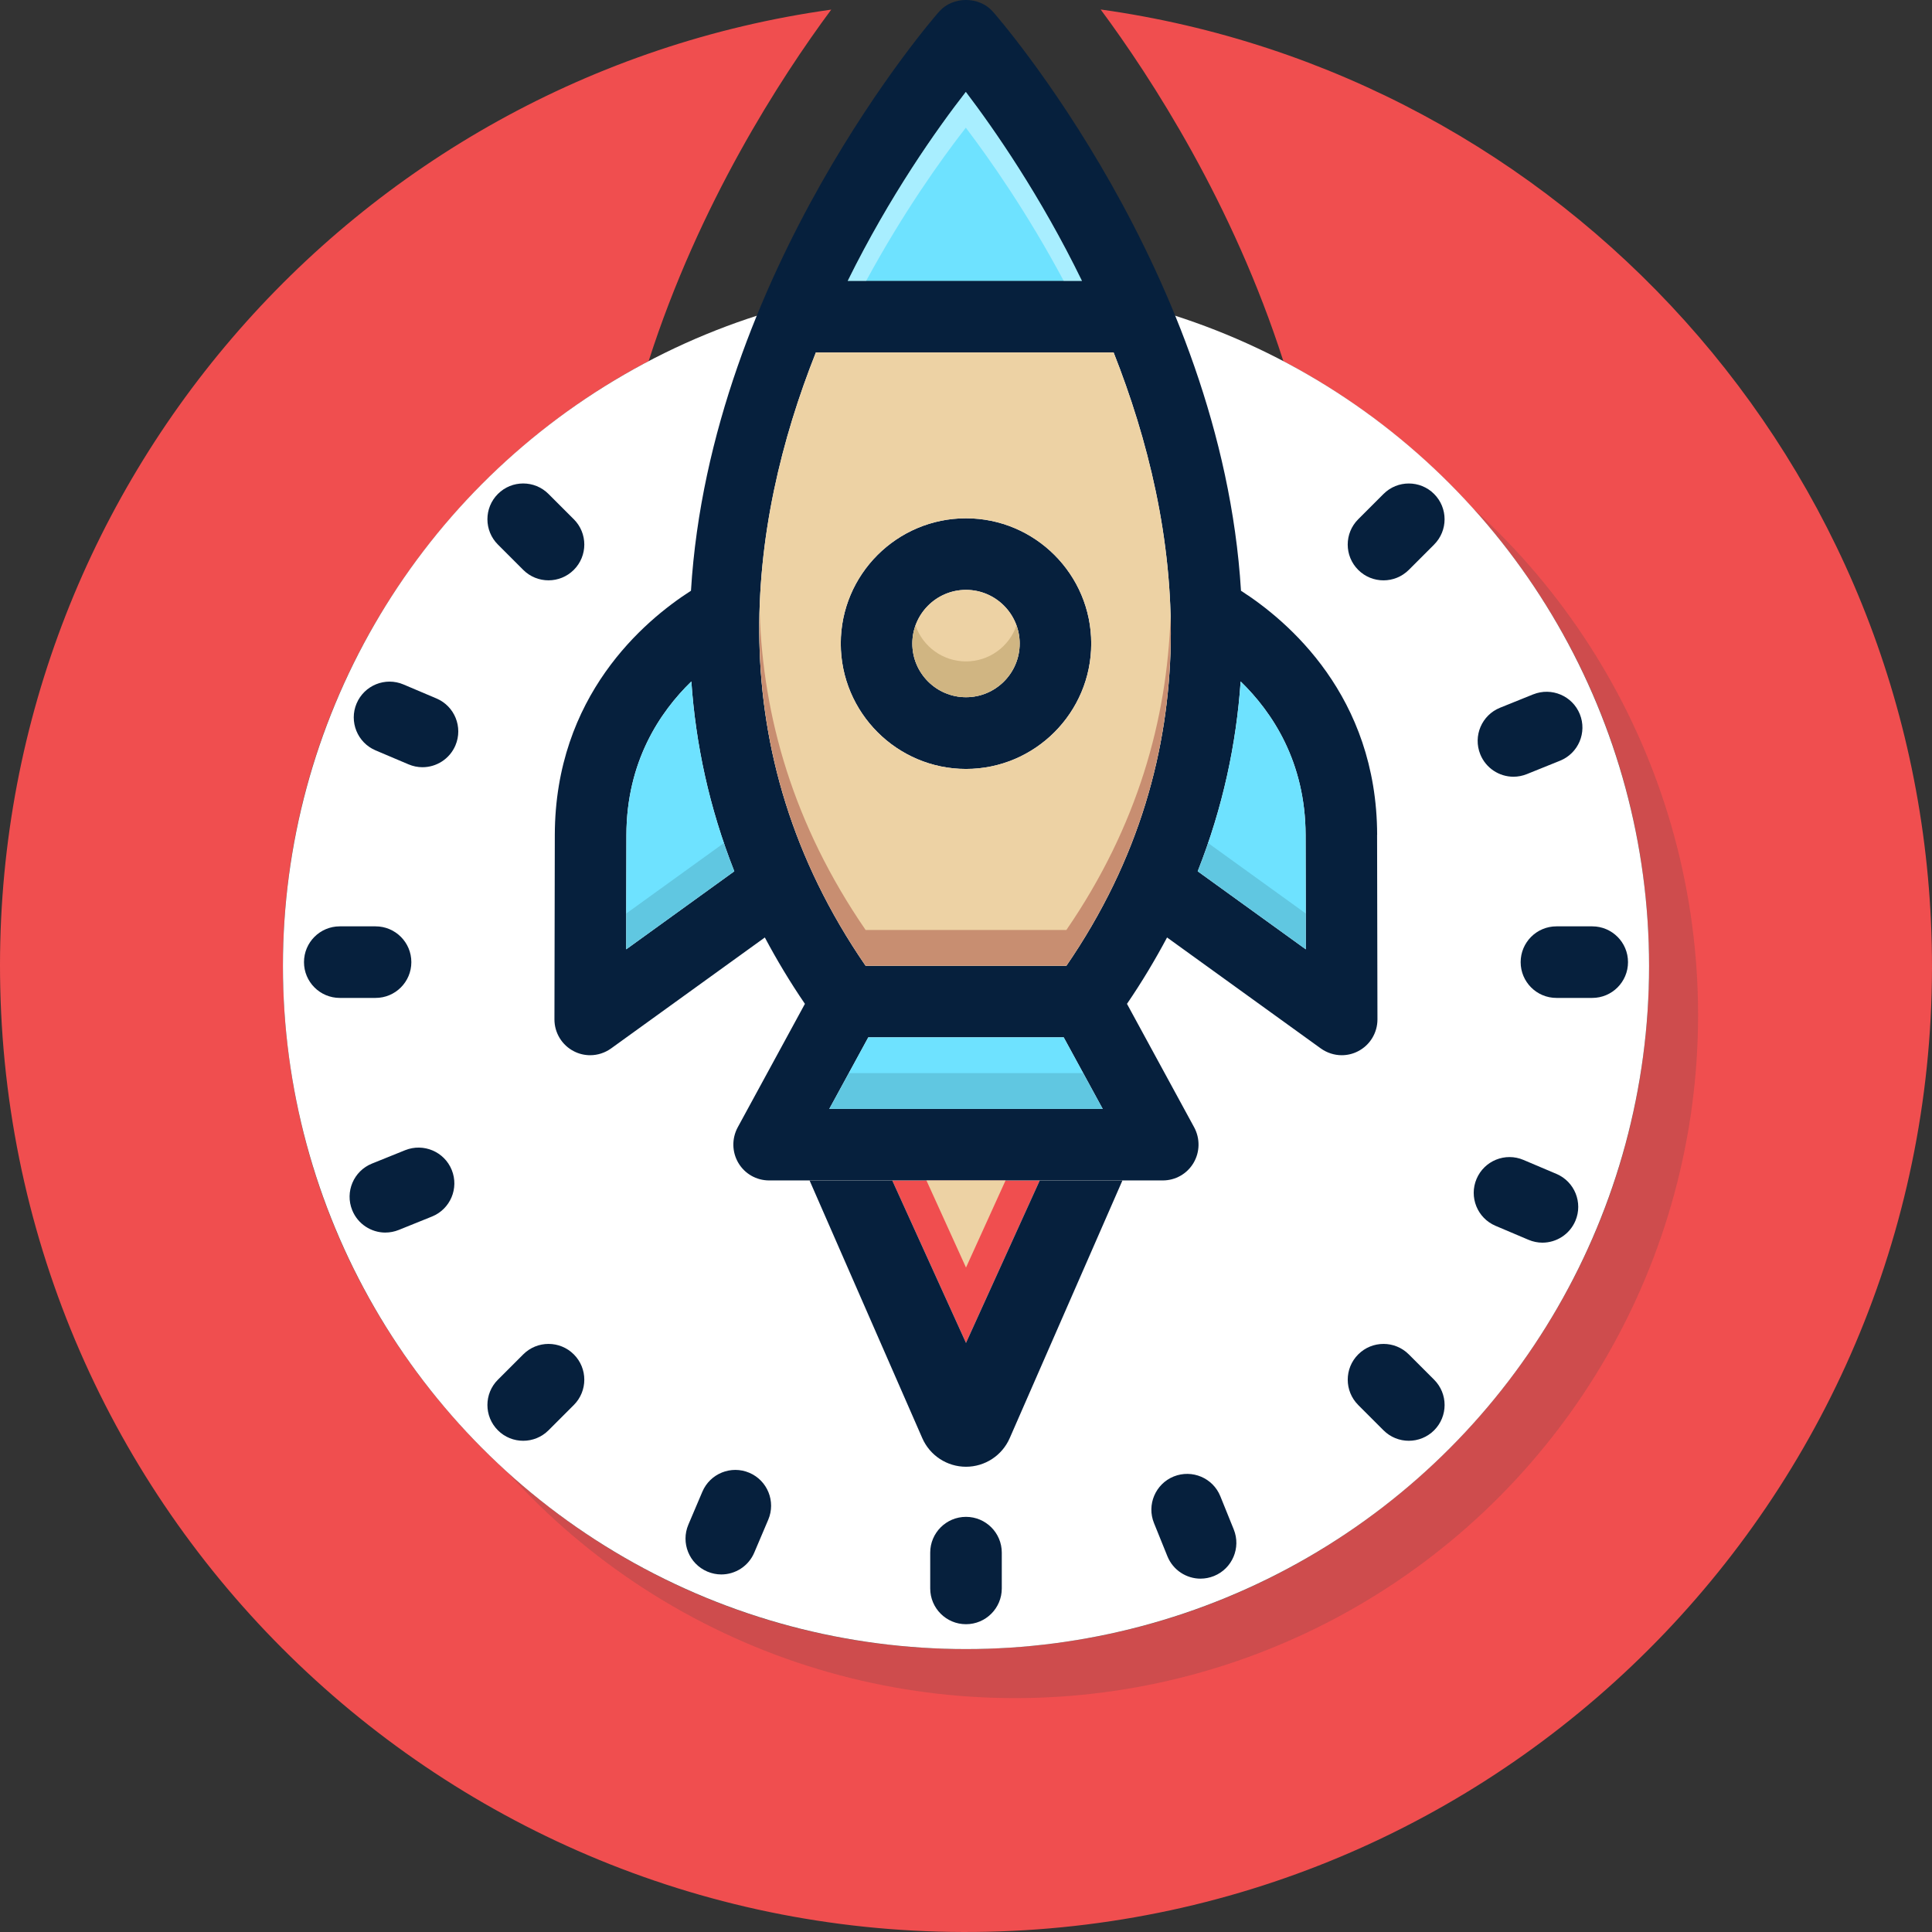
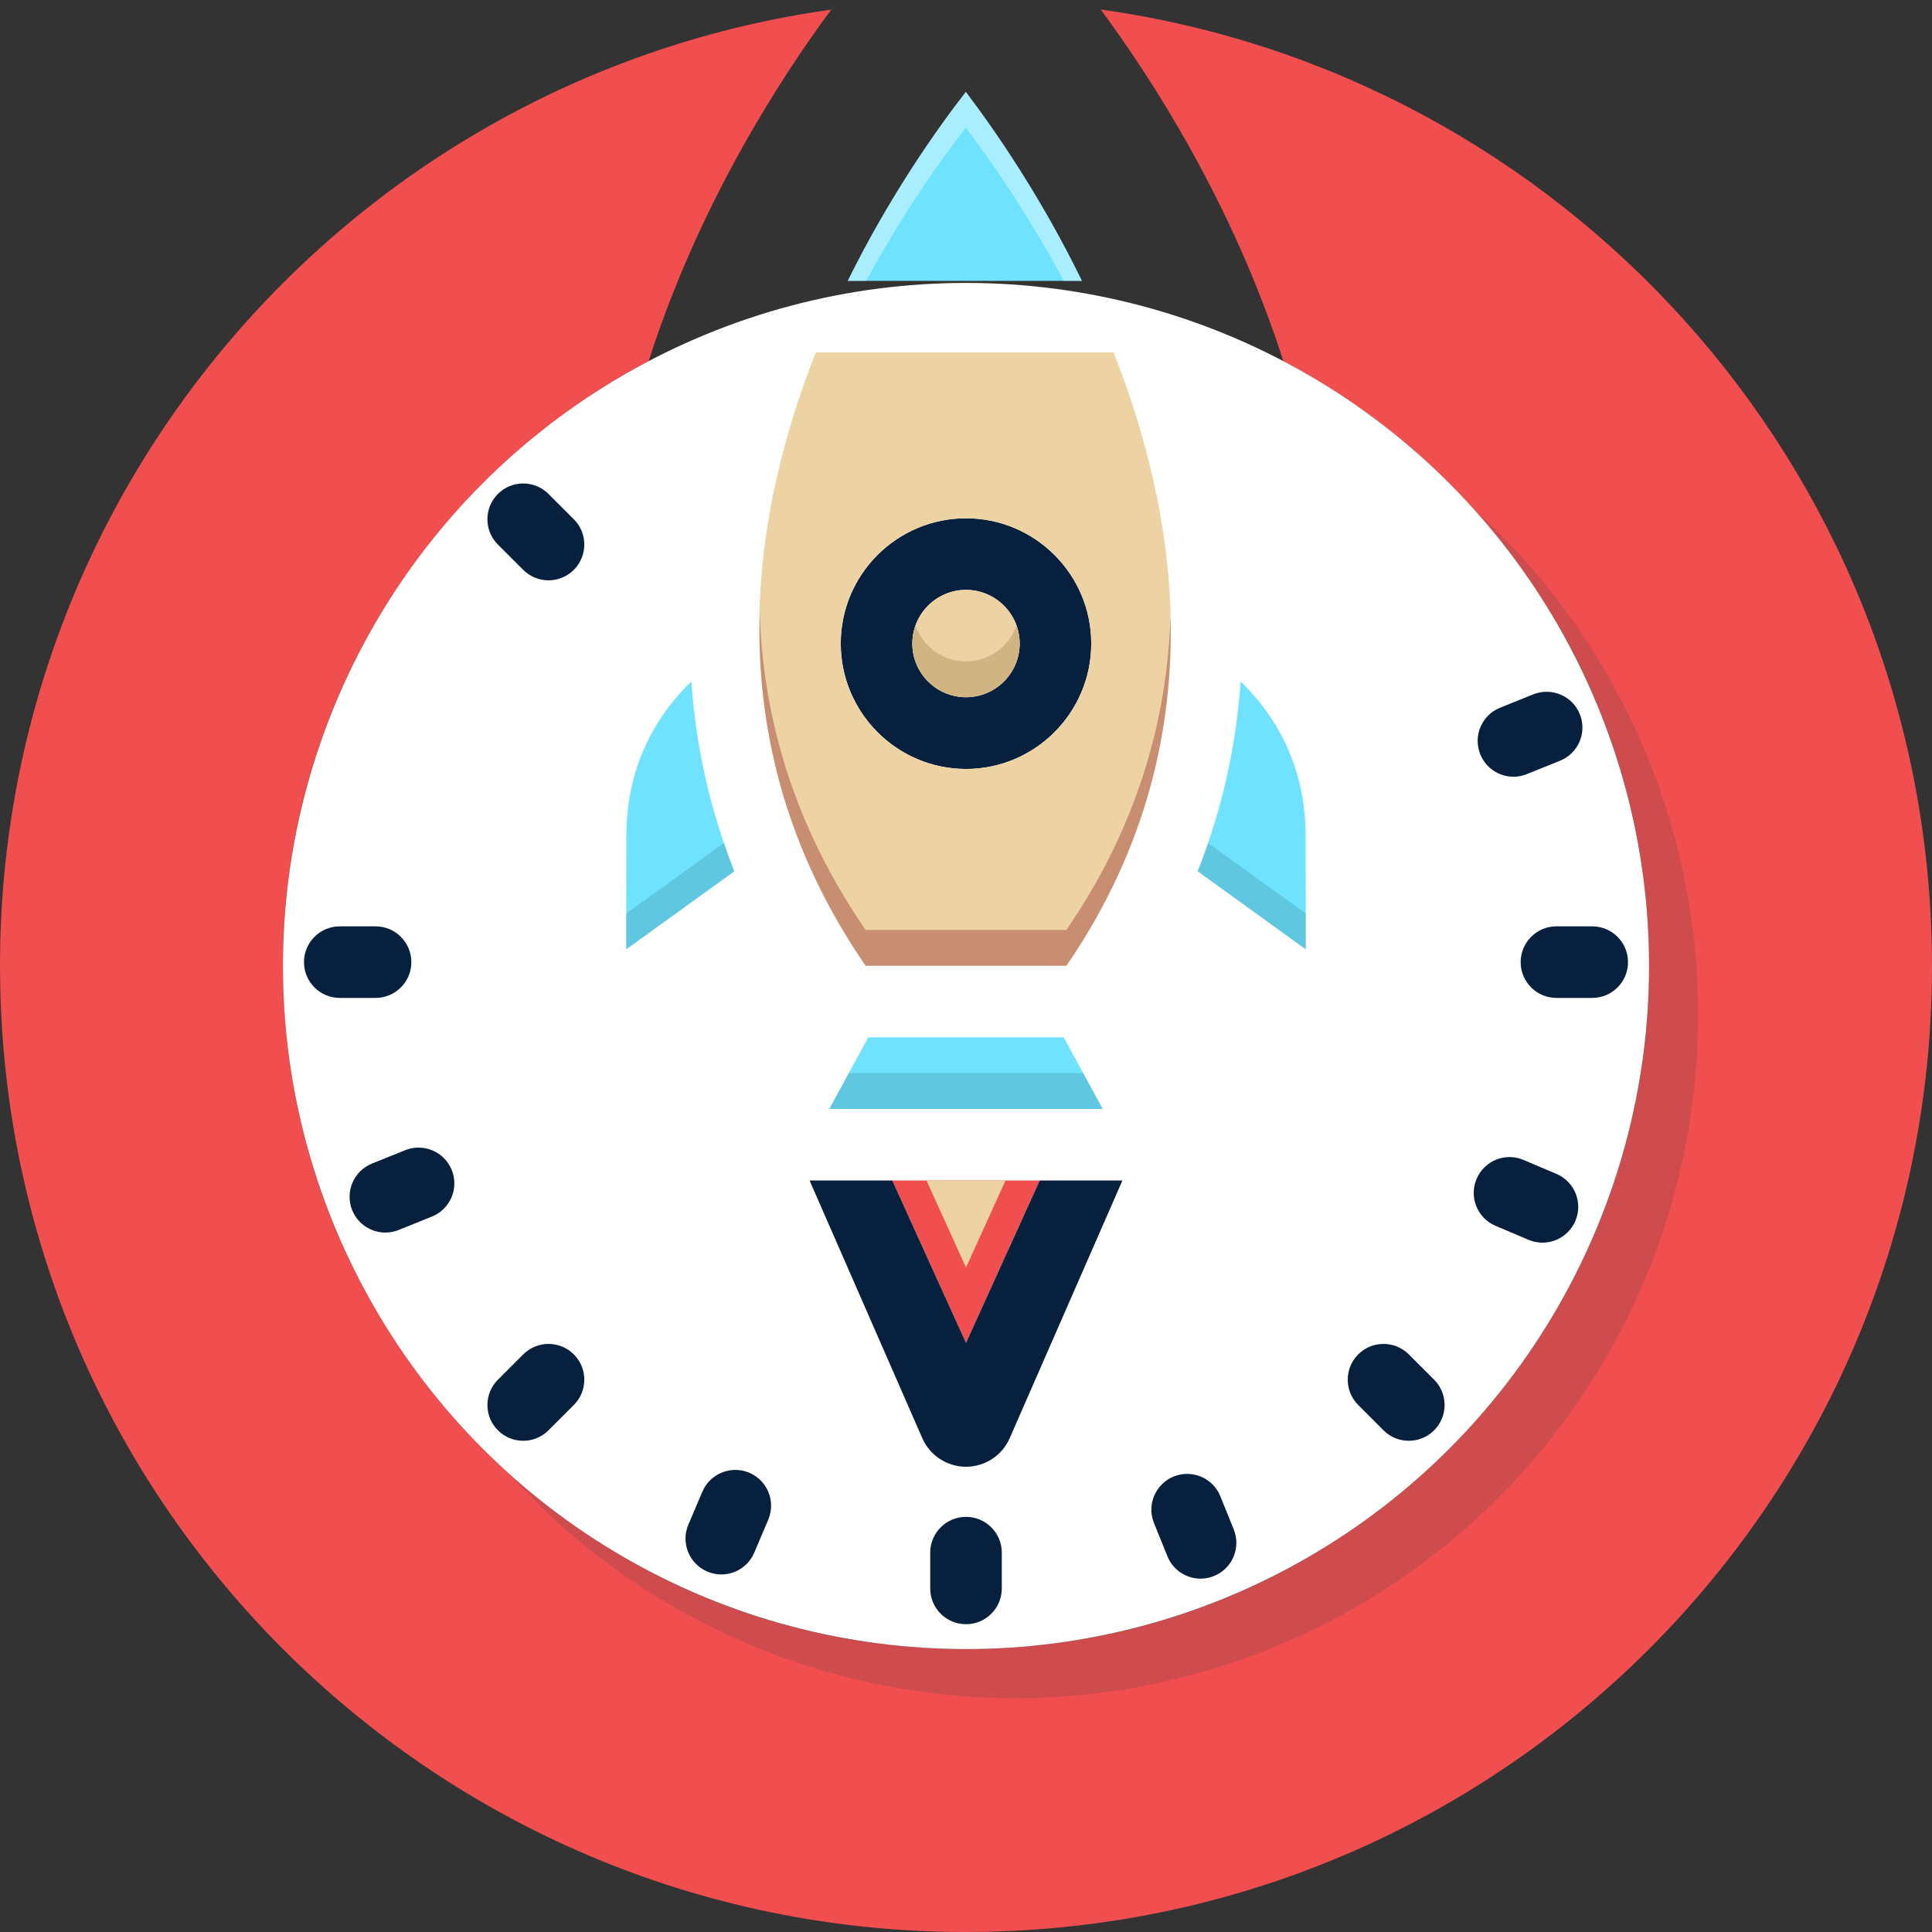
<svg xmlns="http://www.w3.org/2000/svg" viewBox="0 0 90 90">
  <rect x="0" y="0" width="90" height="90" fill="#333333" stroke="none" />
  <defs>
    <style>.cls-1{fill:#06203d;}.cls-2,.cls-3{fill:#fff;}.cls-4{fill:#a54b3f;opacity:.5;}.cls-5{fill:#6ee2ff;}.cls-6{fill:#f04e4f;}.cls-7{isolation:isolate;}.cls-8{fill:#ad9359;opacity:.45;}.cls-9{fill:#444;}.cls-3{opacity:.4;}.cls-10{fill:#edd2a4;}.cls-11{fill:#428899;opacity:.3;}.cls-12{mix-blend-mode:multiply;opacity:.2;}</style>
  </defs>
  <g class="cls-7">
    <g id="Layer_1">
      <path class="cls-6" d="M51.273.442c2.368,3.195,6.162,9.05,8.511,16.383,9.879,5.196,16.73,15.439,17.025,27.39.434,17.568-13.457,32.161-31.025,32.595S13.624,63.353,13.19,45.785c-.309-12.511,6.651-23.509,17.026-28.963,2.348-7.327,6.138-13.178,8.506-16.374C16.416,3.564-.513,22.958.012,46.023c.565,24.846,21.165,44.53,46.011,43.965s44.53-21.165,43.965-46.011C89.479,21.611,72.734,3.437,51.273.442Z" />
      <g class="cls-12">
        <circle class="cls-9" cx="47.283" cy="47.285" r="31.82" />
      </g>
      <circle class="cls-2" cx="45" cy="45" r="31.82" />
      <polygon class="cls-6" points="45 62.558 41.565 54.991 48.435 54.991 45 62.558" />
      <line class="cls-6" x1="48.435" y1="54.991" x2="45" y2="62.73" />
      <path class="cls-1" d="M45,70.661c-.921,0-1.667.747-1.667,1.667v1.667c0,.921.746,1.667,1.667,1.667s1.667-.747,1.667-1.667v-1.667c0-.921-.746-1.667-1.667-1.667Z" />
      <path class="cls-1" d="M70.838,44.82c0,.921.746,1.667,1.667,1.667h1.667c.921,0,1.667-.746,1.667-1.667s-.746-1.667-1.667-1.667h-1.667c-.921,0-1.667.747-1.667,1.667Z" />
      <path class="cls-1" d="M19.162,44.82c0-.921-.746-1.667-1.667-1.667h-1.667c-.921,0-1.667.747-1.667,1.667s.746,1.667,1.667,1.667h1.667c.921,0,1.667-.746,1.667-1.667Z" />
-       <path class="cls-1" d="M66.806,25.368c.651-.651.651-1.706,0-2.357-.65-.651-1.707-.651-2.357,0l-1.179,1.179c-.651.651-.651,1.706,0,2.357.325.326.752.488,1.179.488s.853-.163,1.179-.488l1.179-1.179Z" />
      <path class="cls-1" d="M23.194,64.272c-.651.651-.651,1.706,0,2.357.325.326.752.488,1.179.488s.853-.163,1.179-.488l1.179-1.179c.651-.651.651-1.706,0-2.357-.65-.651-1.707-.651-2.357,0l-1.179,1.179Z" />
      <path class="cls-1" d="M63.27,65.45l1.179,1.179c.325.326.752.488,1.179.488s.853-.163,1.179-.488c.651-.651.651-1.706,0-2.357l-1.179-1.179c-.65-.651-1.707-.651-2.357,0-.651.651-.651,1.706,0,2.357Z" />
      <path class="cls-1" d="M26.73,24.189l-1.179-1.179c-.65-.651-1.707-.651-2.357,0-.651.651-.651,1.706,0,2.357l1.179,1.179c.325.326.752.488,1.179.488s.853-.163,1.179-.488c.651-.651.651-1.706,0-2.357Z" />
      <path class="cls-1" d="M33.601,73.344c.649,0,1.266-.382,1.535-1.016l.652-1.534c.36-.848-.035-1.827-.883-2.187-.848-.36-1.826.036-2.186.882l-.652,1.534c-.36.848.035,1.827.883,2.187.213.09.433.134.651.134Z" />
      <path class="cls-1" d="M69.667,57.103l1.535.651c.212.09.433.134.65.134.649,0,1.266-.382,1.536-1.017.359-.847-.036-1.827-.883-2.186l-1.535-.651c-.849-.361-1.827.036-2.186.883s.036,1.827.883,2.186Z" />
-       <path class="cls-1" d="M20.333,32.537l-1.535-.651c-.848-.361-1.826.036-2.186.883-.359.847.036,1.827.883,2.186l1.535.651c.212.09.433.134.65.134.649,0,1.266-.382,1.536-1.017.359-.847-.036-1.827-.883-2.186Z" />
      <path class="cls-1" d="M71.424,32.345l-1.546.624c-.854.345-1.266,1.316-.921,2.17.262.649.887,1.044,1.546,1.044.208,0,.419-.04.624-.122l1.546-.624c.854-.345,1.266-1.316.921-2.17-.345-.853-1.316-1.263-2.17-.921Z" />
      <path class="cls-1" d="M17.953,57.417c.208,0,.419-.04.624-.122l1.546-.624c.854-.345,1.266-1.316.921-2.17-.345-.853-1.315-1.263-2.17-.921l-1.546.624c-.854.345-1.266,1.316-.921,2.17.262.649.887,1.044,1.546,1.044Z" />
      <path class="cls-1" d="M55.928,73.539c.208,0,.42-.04.624-.122.853-.345,1.266-1.317.921-2.17l-.625-1.546c-.345-.854-1.316-1.263-2.17-.921-.853.345-1.266,1.317-.921,2.17l.625,1.546c.263.65.887,1.044,1.546,1.044Z" />
      <path class="cls-1" d="M45,24.144c-3.217,0-5.834,2.617-5.834,5.834s2.617,5.843,5.834,5.843,5.834-2.626,5.834-5.843-2.617-5.834-5.834-5.834ZM45,32.479c-1.375,0-2.5-1.117-2.5-2.5,0-1.375,1.125-2.5,2.5-2.5s2.5,1.125,2.5,2.5c0,1.384-1.125,2.5-2.5,2.5Z" />
-       <path class="cls-1" d="M64.153,38.888c-.017-6.468-4.159-9.968-6.343-11.369-.9-14.786-11.41-26.821-11.569-26.988-.633-.709-1.85-.709-2.484,0-.158.167-10.668,12.202-11.569,26.988-2.184,1.4-6.326,4.901-6.343,11.369-.017,7.451-.017,8.601-.017,8.601,0,.625.35,1.2.908,1.484.242.125.5.183.758.183.342,0,.683-.108.975-.317l7.16-5.168c.55,1.034,1.167,2.067,1.867,3.092l-3.134,5.759c-.275.517-.267,1.142.033,1.65.3.508.842.817,1.434.817h18.337c.592,0,1.133-.308,1.434-.817.3-.508.308-1.133.033-1.65l-3.134-5.759c.7-1.025,1.317-2.059,1.867-3.092l7.16,5.168c.292.208.633.317.975.317.258,0,.517-.058.758-.183.558-.283.908-.859.908-1.484,0,0,0-1.15-.017-8.601ZM44.992,4.282c1.317,1.734,3.476,4.834,5.409,8.802h-10.91c1.959-3.967,4.151-7.068,5.501-8.802ZM29.172,44.222c0-1.259,0-2.975.008-5.326.008-3.409,1.55-5.718,3.026-7.151.2,2.901.825,5.868,2,8.843l-5.034,3.634ZM38.632,51.657l1.817-3.334h9.102l1.817,3.334h-12.736ZM49.676,44.989h-9.352c-6.918-10.06-5.501-20.554-2.317-28.572h13.869c3.184,8.06,4.643,18.603-2.2,28.572ZM55.794,40.588c1.175-2.975,1.8-5.943,2-8.843,1.475,1.434,3.017,3.742,3.026,7.151.008,2.35.008,4.067.008,5.326l-5.034-3.634Z" />
      <path class="cls-5" d="M50.401,13.084h-10.91c1.959-3.967,4.151-7.068,5.501-8.802,1.317,1.734,3.476,4.834,5.409,8.802Z" />
      <polygon class="cls-5" points="51.368 51.657 38.632 51.657 40.449 48.323 49.551 48.323 51.368 51.657" />
      <path class="cls-5" d="M60.828,44.222l-5.034-3.634c1.175-2.975,1.8-5.943,2-8.843,1.475,1.434,3.017,3.742,3.026,7.151.008,2.35.008,4.067.008,5.326Z" />
      <path class="cls-5" d="M34.206,40.588l-5.034,3.634c0-1.259,0-2.975.008-5.326.008-3.409,1.55-5.718,3.026-7.151.2,2.901.825,5.868,2,8.843Z" />
      <path class="cls-10" d="M51.876,16.418h-13.869c-3.184,8.018-4.601,18.512,2.317,28.572h9.352c6.843-9.968,5.384-20.512,2.2-28.572ZM45,35.821c-3.217,0-5.834-2.626-5.834-5.843s2.617-5.834,5.834-5.834,5.834,2.617,5.834,5.834-2.617,5.843-5.834,5.843Z" />
      <circle class="cls-10" cx="45" cy="29.978" r="2.5" />
      <path class="cls-1" d="M48.435,54.991l-3.435,7.567-3.435-7.567h-3.852l5.251,12.004c.354.808,1.153,1.332,2.036,1.332s1.682-.523,2.036-1.332l5.251-12.004h-3.852Z" />
      <path class="cls-8" d="M47.5,29.978c0,1.384-1.125,2.5-2.5,2.5s-2.5-1.117-2.5-2.5c0-.292.05-.575.15-.834.342.975,1.267,1.667,2.35,1.667s2.009-.692,2.35-1.667c.1.258.15.542.15.834Z" />
      <path class="cls-3" d="M50.401,13.084h-.85c-1.692-3.167-3.434-5.651-4.559-7.135-1.159,1.484-2.925,3.967-4.643,7.135h-.859c1.959-3.967,4.151-7.068,5.501-8.802,1.317,1.734,3.476,4.834,5.409,8.802Z" />
      <path class="cls-11" d="M60.828,42.555v1.667l-5.034-3.634c.175-.442.333-.875.483-1.317l4.551,3.284Z" />
      <path class="cls-4" d="M49.676,44.989h-9.352c-3.784-5.501-5.076-11.135-4.934-16.42.158,4.793,1.542,9.818,4.934,14.753h9.352c3.326-4.843,4.692-9.827,4.851-14.603.133,5.268-1.133,10.852-4.851,16.27Z" />
      <path class="cls-11" d="M34.206,40.588l-5.034,3.634v-1.667l4.551-3.284c.15.442.308.875.483,1.317Z" />
      <polygon class="cls-11" points="51.368 51.657 38.632 51.657 39.541 49.99 50.459 49.99 51.368 51.657" />
      <polygon class="cls-10" points="45 59.047 43.158 54.991 46.842 54.991 45 59.047" />
    </g>
  </g>
</svg>